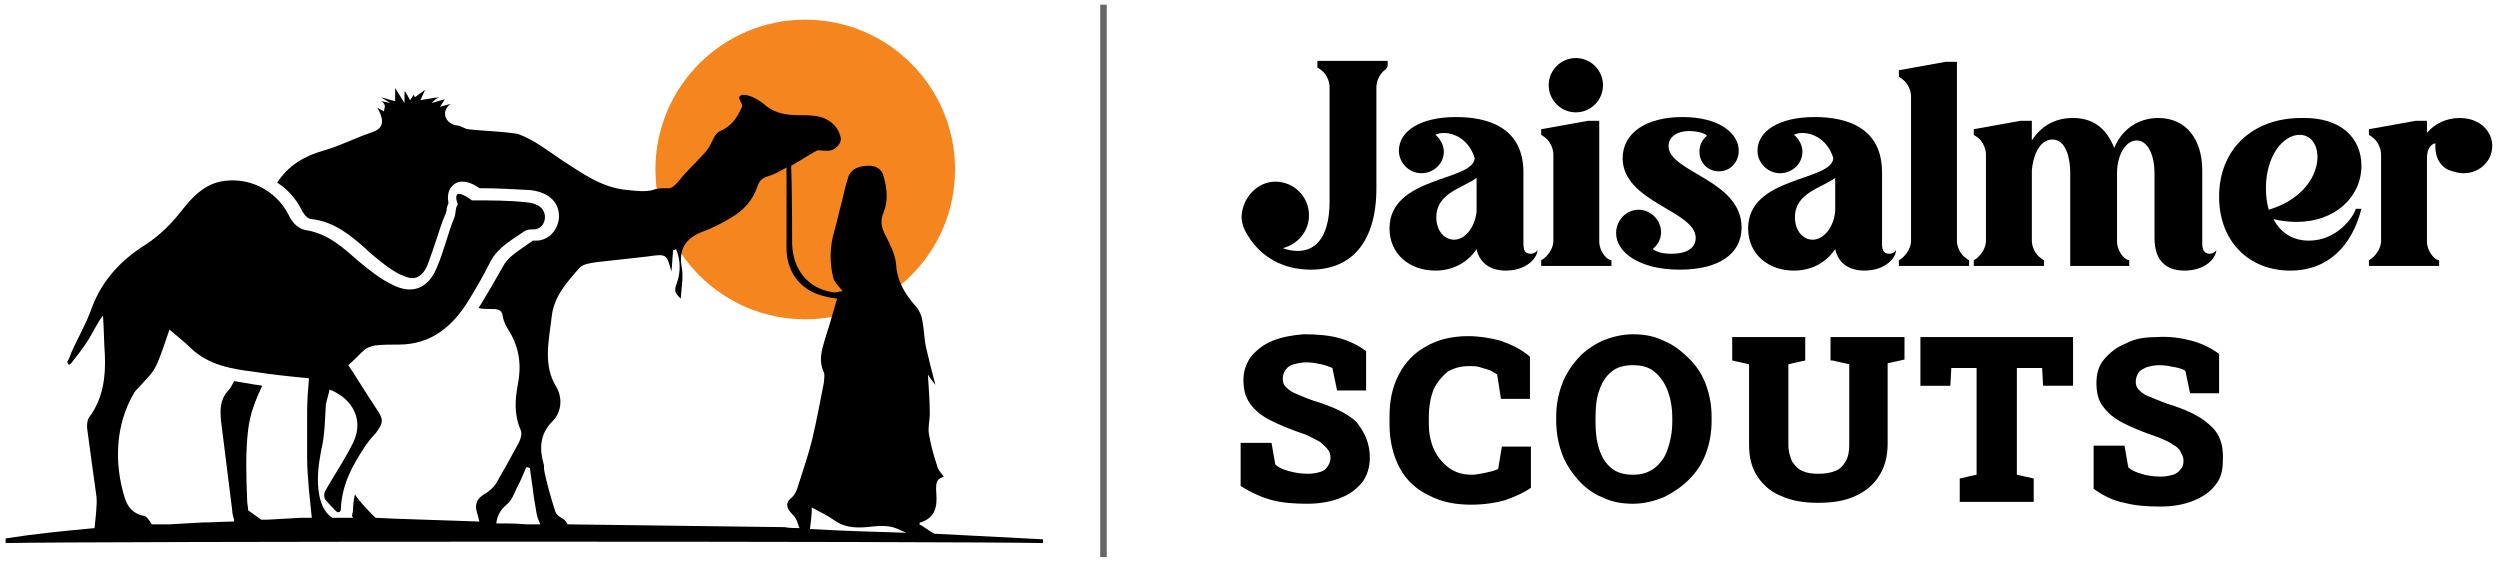
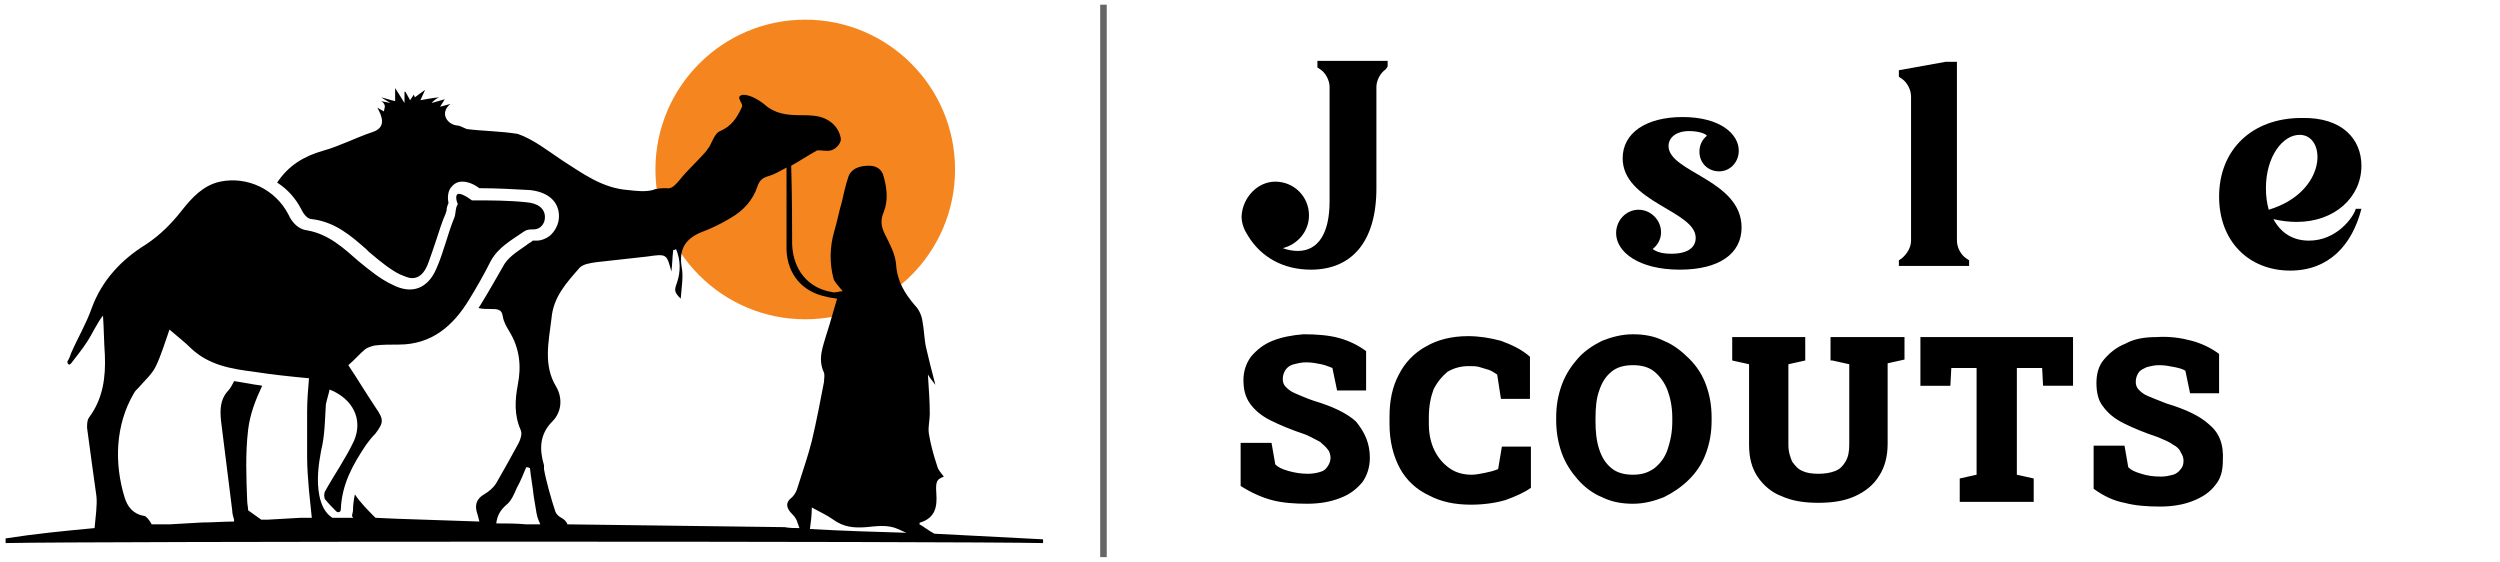
<svg xmlns="http://www.w3.org/2000/svg" version="1.1" id="Layer_1" x="0px" y="0px" width="267px" height="60px" viewBox="0 0 267 60" style="enable-background:new 0 0 267 60;" xml:space="preserve">
  <style type="text/css"> .st0{fill:#F5861F;} .st1{fill:#666666;} </style>
  <g>
    <g>
      <circle class="st0" cx="86" cy="18.1" r="16" />
      <g>
        <path d="M99.8,57c-0.6-0.3-1.2-0.8-1.6-1c0-0.1,0-0.2,0.1-0.2c1.6-0.5,1.8-1.7,1.7-3.1c-0.1-1.4,0.1-1.5,0.8-1.8 c-0.3-0.4-0.6-0.7-0.7-1.1c-0.4-1.2-0.7-2.3-0.9-3.5c-0.1-0.7,0.1-1.4,0.1-2.1c0-1.3-0.1-2.6-0.2-4.2c0.3,0.5,0.5,0.7,0.8,1.1 c-0.4-1.5-0.7-2.7-1-4c-0.2-0.9-0.2-1.9-0.4-2.9c-0.1-0.6-0.4-1.2-0.8-1.6c-1.1-1.3-1.9-2.6-2-4.4c-0.1-1.1-0.7-2.2-1.2-3.2 c-0.4-0.8-0.5-1.5-0.1-2.4c0.5-1.3,0.3-2.7-0.1-4c-0.3-0.7-0.9-0.9-1.5-0.9c-1,0-1.9,0.3-2.2,1.2c-0.3,0.9-0.5,1.8-0.7,2.7 c-0.3,1-0.5,2.1-0.8,3.1c-0.5,1.7-0.5,3.4-0.1,5c0.1,0.4,0.5,0.8,1,1.4c-0.4,0-0.8,0.2-1.1,0.1c-2.6-0.4-4.2-2.4-4.3-5.1 c0-0.9,0-5.3-0.1-8.4c0.9-0.5,1.8-1.1,2.7-1.6c0.2-0.1,0.6,0,0.9,0c0,0,0.1,0,0.1,0c0.7,0.1,1.4-0.4,1.6-1.1c0-0.1,0-0.2,0-0.2 c-0.2-1.3-1.3-2.2-2.6-2.4c-0.6-0.1-1.3-0.1-1.9-0.1c-1.3,0-2.6-0.2-3.6-1.1c-0.7-0.6-2-1.3-2.6-1c-0.5,0.3,0.4,0.9,0.1,1.3 c-0.5,1.1-1.1,2-2.3,2.5c-0.5,0.2-0.8,1-1.1,1.6c-0.2,0.3-0.4,0.6-0.7,0.9c-0.8,0.9-1.7,1.7-2.5,2.7c-0.5,0.6-0.9,1-1.4,0.9 c-0.5,0-1,0-1.5,0.2c-0.8,0.2-1.7,0.1-2.6,0c-2.8-0.2-4.9-1.8-7.1-3.2c-1.5-1-3-2.2-4.7-2.8C53.4,14,51.6,14,50,13.8 c-0.3,0-0.8-0.4-1.2-0.4c-1-0.1-1.9-1.3-0.7-2.3l-1.1,0.3l0.5-0.8L46.1,11c0,0,0.3-0.4,0.8-0.6c0,0,0,0,0,0c0,0,0,0,0,0 c-0.4,0-2,0.3-2,0.3l0.5-1.1c-0.3,0.2-0.7,0.5-1.1,0.8c0-0.1-0.1-0.2-0.1-0.3l-0.4,0.6l-0.5-0.9c0,0,0,0-0.1,0V11l-1-1.6v1.4 c-0.5-0.1-1-0.3-1.5-0.4l1,0.6l-1-0.2c0,0,0,0,0,0c0.2,0.1,0.4,0.3,0.4,0.6L41,11.9l-0.7-0.4c0.5,0.9,1,2.1-0.5,2.6 c-1.8,0.6-3.5,1.5-5.3,2c-2.1,0.6-3.7,1.6-4.9,3.4c1.1,0.7,2,1.7,2.6,2.9c0.3,0.6,0.7,1,1.1,1c2.5,0.3,4.2,1.8,5.8,3.2 c0.1,0.1,0.2,0.2,0.3,0.3c1.3,1.1,2.3,1.9,3.3,2.4c0.5,0.2,0.9,0.4,1.3,0.4c0.3,0,1.1,0,1.7-1.5c0.3-0.8,0.6-1.7,0.9-2.6 c0.3-0.9,0.6-1.9,1-2.8c0-0.1,0.1-0.2,0.1-0.4c0-0.2,0.1-0.5,0.2-0.7c-0.1-0.5-0.1-1.1,0.2-1.6c0.3-0.4,0.7-0.7,1.2-0.7 c0,0,0.1,0,0.1,0c0.7,0,1.4,0.4,1.8,0.7c1.8,0,3.6,0.1,5.4,0.2c1.9,0.2,3.1,1.2,3.1,2.8c0,0.8-0.4,1.6-1,2.1 c-0.4,0.3-0.9,0.5-1.4,0.5c-0.2,0-0.3,0-0.4,0c-0.2,0.2-0.5,0.3-0.7,0.5c-1,0.7-2,1.3-2.5,2.3c-0.8,1.4-1.6,2.8-2.4,4.1 c-0.1,0.1-0.1,0.2-0.2,0.3c0.4,0.1,0.9,0.1,1.3,0.1c0.7,0,1.2,0,1.3,0.8c0.1,0.6,0.4,1.1,0.7,1.6c1.1,1.8,1.3,3.7,0.9,5.7 c-0.3,1.6-0.4,3.2,0.3,4.8c0.2,0.4,0,1-0.2,1.4c-0.8,1.5-1.6,2.9-2.4,4.3c-0.3,0.5-0.8,0.9-1.3,1.2c-0.7,0.4-1,1-0.8,1.8 c0.1,0.3,0.2,0.7,0.3,1.1c-3-0.1-5.9-0.2-8.9-0.3l-2.2-0.1c-0.8-0.8-1.6-1.6-2.2-2.5c-0.1,0.5-0.2,1.1-0.2,1.7 c0,0.2-0.1,0.4-0.1,0.6c0,0.1,0.1,0.1,0.1,0.2c-0.7,0-1.5,0-2.2,0c-0.8-0.5-1.2-1.4-1.4-2.4c-0.3-1.6-0.1-3.2,0.2-4.8 c0.4-1.6,0.4-3.3,0.5-4.9c0.1-0.5,0.3-1.1,0.4-1.6c2.5,1,3.6,3.2,2.6,5.5c-0.9,1.9-2.1,3.6-3.1,5.4c-0.1,0.2-0.1,0.6,0,0.8 c0.4,0.5,0.8,0.9,1.2,1.3c0.2,0.2,0.5,0.1,0.5-0.2c0.1-2.7,1.3-4.8,2.7-6.9c0.3-0.4,0.6-0.8,1-1.2c0.9-1.2,0.9-1.5,0-2.8 c-1-1.5-1.9-3-2.9-4.5c0.7-0.6,1.2-1.2,1.8-1.7c0.3-0.2,0.6-0.3,1-0.4c0.8-0.1,1.7-0.1,2.6-0.1c3.5,0,5.8-2,7.5-4.8 c0.8-1.3,1.6-2.7,2.3-4.1c0.8-1.5,2.3-2.3,3.6-3.2c0.3-0.2,0.6-0.2,1-0.2c0.7,0,1.2-0.6,1.2-1.3c0-0.9-0.7-1.5-2-1.6 c-1.9-0.2-3.8-0.2-5.8-0.2c0,0-0.9-0.7-1.4-0.7c-0.4,0-0.3,0.7-0.1,1.1c-0.3,0.4-0.2,1.1-0.4,1.5c-0.7,1.7-1.1,3.6-1.9,5.4 c-0.9,2.1-2.6,2.8-4.7,1.7c-1.3-0.6-2.5-1.6-3.6-2.5c-1.6-1.4-3.2-2.9-5.5-3.3c-0.9-0.1-1.6-0.8-2-1.7c-1.4-2.7-4.4-4.1-7.3-3.5 c-1.8,0.4-3,1.7-4.1,3.1c-1.1,1.4-2.3,2.6-3.8,3.6c-2.6,1.6-4.7,3.8-5.8,6.8c-0.6,1.7-1.5,3.2-2.2,4.8c-0.1,0.3-0.2,0.6-0.4,0.9 c0,0.1,0,0.2,0.1,0.3c0.1,0.1,0.2,0,0.3-0.1c0.6-0.8,1.2-1.5,1.7-2.3c0.6-0.9,1-1.9,1.7-2.8c0.1,1.4,0.1,2.8,0.2,4.2 c0.1,2.4-0.2,4.7-1.7,6.7c-0.2,0.3-0.2,0.7-0.2,1.1c0.3,2.3,0.7,5.1,1,7.3c0.1,0.9-0.1,2.3-0.2,3.4c-3.2,0.3-6.3,0.6-9.5,1.1V58 c9.2-0.2,101.5-0.2,110.8,0v-0.4C107.7,57.4,103.7,57.2,99.8,57z M28.6,55.5c-0.2,0-0.5,0-0.7,0c-0.4-0.3-1-0.7-1.4-1 c0-0.3-0.1-0.7-0.1-1c-0.1-2.5-0.2-5.1,0.1-7.6c0.2-1.7,0.8-3.2,1.5-4.7c-0.4-0.1-0.8-0.1-1.2-0.2c-0.6-0.1-1.2-0.2-1.8-0.3 c-0.2,0.4-0.4,0.8-0.7,1.1c-0.8,0.9-0.8,2-0.7,3.1c0.4,3.2,0.8,6.4,1.2,9.6c0,0.3,0.1,0.7,0.2,1c0,0.1,0,0.1,0,0.2 c-1.1,0-2.3,0.1-3.4,0.1l-3.5,0.2C17.6,56,17,56,16.5,56l-0.3,0c-0.2-0.4-0.6-0.9-0.8-0.9c0,0,0,0,0,0c-1.2-0.2-1.8-1-2.1-2 c-1.1-3.6-1-7.7,1-11.1c0.1-0.2,0.3-0.4,0.5-0.6c0.6-0.7,1.4-1.4,1.8-2.2c0.6-1.2,1-2.6,1.5-4c0.8,0.7,1.6,1.3,2.3,2 c1.9,1.8,4.3,2.2,6.7,2.5c1.9,0.3,3.8,0.5,5.9,0.7c-0.1,1.1-0.2,2.4-0.2,3.6c0,1.6,0,3.2,0,4.8c0,1.2,0.1,2.4,0.2,3.6 c0.1,1,0.2,1.9,0.3,2.9c-0.4,0-0.8,0-1.2,0L28.6,55.5z M92.5,56.3c1.1-0.1,2.3-0.3,3.4,0.2c0.4,0.2,0.7,0.3,0.9,0.4 c-3.4-0.1-6.8-0.2-10.3-0.4c0.1-0.7,0.2-1.5,0.2-2.3c0.9,0.5,1.6,0.8,2.3,1.3C90.1,56.3,91.2,56.4,92.5,56.3z M53,55.9 c0.1-0.8,0.4-1.4,1.1-2c0.5-0.4,0.8-1.1,1.1-1.8c0.4-0.7,0.7-1.5,1-2.2c0.2,0,0.2,0,0.4,0.1c0.1,1,0.3,2,0.4,3 c0.1,0.6,0.2,1.2,0.3,1.8c0.1,0.6,0.3,0.9,0.4,1.2c-0.5,0-1,0-1.5,0C55.2,55.9,54.1,55.9,53,55.9z M60.6,56 C60.6,56,60.6,56,60.6,56c-0.3-0.8-1-0.6-1.3-1.4c-0.4-1.2-1-3.3-1.2-4.5c0-0.1,0-0.2,0-0.4c-0.5-1.7-0.5-3.3,0.9-4.7 c1-1,1.1-2.5,0.4-3.7C58,39,58.6,36.5,58.9,34c0.2-2.3,1.6-3.8,3-5.4c0.4-0.4,1.1-0.5,1.8-0.6c1.8-0.2,3.6-0.4,5.4-0.6 c0,0,0,0,0,0c2.1-0.3,2.1-0.3,2.6,1.6c0.1-0.7,0.1-1.5,0.2-2.3c0.2,0,0.1,0,0.3-0.1c0.5,1.2,0.5,2.4,0.1,3.6 c-0.3,0.8-0.3,1,0.4,1.7c0.1-1.3,0.3-2.4,0.1-3.4c-0.3-1.9,0.4-3,2.1-3.7c1.1-0.4,2.1-0.9,3.1-1.5c1.4-0.8,2.4-1.9,2.9-3.4 c0.2-0.6,0.5-0.9,1.2-1.1c0.7-0.2,1.3-0.6,1.9-0.9c0,0,0,0,0,0c0,3.2,0,7.8,0,8.8c0.1,2.6,1.7,4.5,4.3,5c0.3,0.1,0.6,0.1,1.1,0.2 c-0.4,1.3-0.7,2.5-1.1,3.7c-0.4,1.4-1,2.7-0.3,4.2c0.1,0.3,0,0.7,0,1c-0.4,2.1-0.8,4.2-1.3,6.3c-0.4,1.6-1,3.3-1.5,4.9 c-0.1,0.4-0.3,0.8-0.6,1.1c-0.8,0.6-0.6,1.2,0,1.8c0.3,0.3,0.5,0.6,0.6,1c0.1,0.2,0.1,0.4,0.2,0.5c-0.5,0-1.1,0-1.6-0.1 C76.2,56.2,68.4,56.1,60.6,56z" />
      </g>
    </g>
    <g>
      <rect x="117.5" y="0.5" class="st1" width="0.7" height="59" />
    </g>
    <g>
      <g>
        <path d="M136.2,19.4c2,0,3.6,1.6,3.6,3.6c0,1.7-1.2,3.1-2.8,3.5c0.5,0.2,1.1,0.3,1.6,0.3c2.2,0,3.4-1.9,3.4-5.3V9.3 c0-0.7-0.4-1.5-1-1.9l-0.3-0.2V6.5h7.5v0.6L148,7.4c-0.6,0.4-1,1.2-1,1.9v10.8c0,5.8-2.7,8.7-7,8.7c-2.9,0-5.3-1.3-6.7-3.6 c-0.4-0.6-0.7-1.3-0.7-2.1C132.7,21.1,134.3,19.4,136.2,19.4z" />
-         <path d="M162.7,18.4v7.6c0,0.8,0.2,1.1,0.8,1.1c0,0,0.5,0,0.7-0.4c0,0.8-1.1,2.2-3.4,2.2c-1.6,0-2.8-0.8-3.1-2.3 c-1,1.5-2.6,2.3-4.4,2.3c-2.8,0-4.9-1.8-4.9-4.5c0-5.6,8.9-5,9.1-7.5c-0.6-2-2.2-2.7-3.3-2.7c-0.4,0-0.7,0.1-0.9,0.2 c0.5,0.4,0.9,1.1,0.9,1.8c0,1.3-1.1,2.3-2.4,2.3c-1.3,0-2.4-1.1-2.4-2.4c0-2.1,2.3-3.6,6.1-3.6C158.9,12.5,162.7,13.6,162.7,18.4 z M157.7,19c-1.5,1.1-4.3,1.6-4.3,4.2c0,1.5,0.9,2.4,1.9,2.4c1.1,0,2.2-1.2,2.4-3V19z" />
-         <path d="M172.1,27.8v0.6h-7.5v-0.6l0.3-0.2c0.6-0.5,1-1.2,1-1.9v-9.2c0-0.7-0.4-1.5-1-1.9l-0.3-0.2v-0.6l5-0.9h1.2v12.9 c0,0.7,0.4,1.5,1,1.9L172.1,27.8z M168.3,6.2c1.6,0,2.9,1.3,2.9,2.9s-1.3,2.9-2.9,2.9c-1.6,0-2.9-1.3-2.9-2.9 S166.7,6.2,168.3,6.2z" />
        <path d="M173.3,16.9c0-2.7,2.5-4.4,6.4-4.4c4,0,6,1.8,6,3.6c0,1.2-0.9,2.2-2.1,2.2c-1.2,0-2.1-0.9-2.1-2.1c0-0.7,0.3-1.3,0.8-1.7 c-0.2-0.3-1.1-0.5-1.9-0.5c-1.4,0-2.2,0.7-2.2,1.6c0,2.8,7.8,3.6,7.8,8.7c0,2.8-2.4,4.5-6.6,4.5c-4.4,0-6.8-1.9-6.8-3.9 c0-1.4,1.1-2.5,2.4-2.5c1.3,0,2.4,1.1,2.4,2.4c0,0.8-0.4,1.4-0.9,1.8c0.3,0.2,0.8,0.5,2,0.5c1.8,0,2.6-0.7,2.6-1.7 C181.1,22.5,173.3,21.6,173.3,16.9z" />
-         <path d="M201,18.4v7.6c0,0.8,0.2,1.1,0.8,1.1c0,0,0.5,0,0.7-0.4c0,0.8-1.1,2.2-3.4,2.2c-1.6,0-2.8-0.8-3.1-2.3 c-1,1.5-2.6,2.3-4.4,2.3c-2.8,0-4.9-1.8-4.9-4.5c0-5.6,8.9-5,9.1-7.5c-0.6-2-2.2-2.7-3.3-2.7c-0.4,0-0.7,0.1-0.9,0.2 c0.5,0.4,0.9,1.1,0.9,1.8c0,1.3-1.1,2.3-2.4,2.3c-1.3,0-2.4-1.1-2.4-2.4c0-2.1,2.3-3.6,6.1-3.6C197.2,12.5,201,13.6,201,18.4z M196,19c-1.5,1.1-4.3,1.6-4.3,4.2c0,1.5,0.9,2.4,1.9,2.4c1.1,0,2.2-1.2,2.4-3V19z" />
        <path d="M210.3,27.8v0.6h-7.5v-0.6l0.3-0.2c0.6-0.5,1-1.2,1-1.9V10.3c0-0.7-0.4-1.5-1-1.9l-0.3-0.2V7.5l5-0.9h1.2v19.1 c0,0.7,0.4,1.5,1,1.9L210.3,27.8z" />
-         <path d="M227.4,27.8v0.6h-6.3V18.4c0-1.1-0.3-3.5-1.9-3.5c-1.5,0-2.1,2-2.2,3.3v7.5c0,0.7,0.4,1.5,1,1.9l0.3,0.2v0.6h-7.5v-0.6 l0.3-0.2c0.6-0.5,1-1.2,1-1.9v-9.2c0-0.7-0.4-1.5-1-1.9l-0.3-0.2v-0.6l5-0.9h1.2v2.1c0.9-1.4,2.3-2.4,4.4-2.4 c2.4,0,3.7,1.4,4.4,3.2c0.8-2,2.6-3.2,4.7-3.2c3,0,4.7,2.3,4.7,5.6v7.8c0,0.8,0.3,1.1,0.8,1.1c0,0,0.5,0,0.7-0.4 c0,0.8-1.1,2.2-3.4,2.2c-2,0-3.2-1.1-3.2-3.5v-6.9c0-2.1-0.8-3.5-1.9-3.5c-1.2,0-2.2,1.6-2.1,3.9v6.9c0,0.7,0.4,1.5,1,1.9 L227.4,27.8z" />
        <path d="M252.2,17.7c0,3.4-2.9,6-6.9,6c-0.8,0-1.7-0.1-2.5-0.3c0.8,1.5,2.1,2.3,3.8,2.3c2.9,0,4.7-2.4,5-3.4h0.6 c-1,3.9-3.5,6.6-7.6,6.6c-4.4,0-7.6-3.1-7.6-7.9c0-5,3.5-8.4,8.8-8.4C250.2,12.5,252.2,14.9,252.2,17.7z M245.6,14.4 c-1.8,0-3.6,2.3-3.6,5.7c0,0.8,0.1,1.6,0.3,2.3C248.6,20.5,248.5,14.4,245.6,14.4z" />
-         <path d="M260.5,27.8v0.6h-7.5v-0.6l0.3-0.2c0.6-0.5,1-1.2,1-1.9v-9.2c0-0.7-0.4-1.5-1-1.9l-0.3-0.2v-0.6l5-0.9h1.2v1.3 c0.8-1,2.1-1.6,3.5-1.6c2.8,0,4.2,2.4,3.1,4.4c-0.6,1-1.6,1.5-2.7,1.5c-0.6,0-1.2-0.2-1.7-0.4c-0.6-0.3-1.4-1.1-1.3-2.8 c-0.5,0.1-0.9,0.6-0.9,1.6v8.9c0,0.7,0.4,1.5,1,1.9L260.5,27.8z" />
      </g>
      <path d="M146.3,48.9c0,1-0.3,1.9-0.8,2.6c-0.6,0.7-1.3,1.3-2.4,1.7c-1,0.4-2.2,0.6-3.5,0.6c-1.4,0-2.7-0.1-3.8-0.4 c-1.1-0.3-2.2-0.8-3.3-1.5v-4.6h3.3l0.4,2.3c0.3,0.3,0.7,0.5,1.4,0.7c0.7,0.2,1.4,0.3,2.1,0.3c0.5,0,1-0.1,1.3-0.2 c0.4-0.1,0.6-0.3,0.8-0.6c0.2-0.3,0.3-0.6,0.3-0.9c0-0.3-0.1-0.7-0.3-0.9c-0.2-0.3-0.5-0.5-0.8-0.8c-0.4-0.2-0.9-0.5-1.6-0.8 c-1.5-0.5-2.7-1-3.7-1.5c-1-0.5-1.7-1.1-2.2-1.8c-0.5-0.7-0.7-1.5-0.7-2.5c0-1,0.3-1.8,0.8-2.5c0.6-0.7,1.3-1.3,2.3-1.7 c1-0.4,2.1-0.6,3.3-0.7c1.4,0,2.7,0.1,3.8,0.4c1.1,0.3,2.1,0.8,2.9,1.4v4.2h-3.1l-0.5-2.4c-0.3-0.1-0.7-0.3-1.2-0.4 c-0.5-0.1-1-0.2-1.6-0.2c-0.5,0-0.9,0.1-1.3,0.2c-0.4,0.1-0.7,0.3-0.9,0.6c-0.2,0.3-0.3,0.6-0.3,1c0,0.3,0.1,0.6,0.3,0.8 c0.2,0.2,0.5,0.5,1,0.7c0.5,0.2,1.1,0.5,2,0.8c2,0.6,3.5,1.3,4.5,2.2C145.8,46.2,146.3,47.4,146.3,48.9z M160,50.1 c-0.5,0.2-0.9,0.3-1.4,0.4c-0.5,0.1-1,0.2-1.4,0.2c-0.9,0-1.7-0.2-2.4-0.7c-0.7-0.5-1.2-1.1-1.6-1.9c-0.4-0.8-0.6-1.8-0.6-2.8 v-0.8c0-1.1,0.2-2.1,0.5-2.9c0.4-0.8,0.9-1.4,1.5-1.9c0.7-0.4,1.4-0.6,2.3-0.6c0.4,0,0.8,0,1.1,0.1c0.3,0.1,0.7,0.2,1,0.3 c0.3,0.1,0.6,0.3,0.9,0.5l0.4,2.6h3.1v-4.5c-0.9-0.8-2-1.3-3.1-1.7c-1.1-0.3-2.3-0.5-3.5-0.5c-1.8,0-3.3,0.4-4.5,1.1 c-1.3,0.7-2.3,1.8-2.9,3c-0.7,1.3-1,2.8-1,4.5v0.8c0,1.8,0.4,3.4,1.1,4.7c0.7,1.3,1.8,2.3,3.1,2.9c1.3,0.7,2.8,1,4.5,1 c1.4,0,2.7-0.2,3.7-0.5c1.1-0.4,2-0.8,2.7-1.3v-4.4h-3.1L160,50.1z M182.2,41.1c0.4,1.1,0.6,2.2,0.6,3.5v0.3 c0,1.3-0.2,2.4-0.6,3.5c-0.4,1.1-1,2-1.8,2.8c-0.8,0.8-1.7,1.4-2.7,1.9c-1,0.4-2.1,0.7-3.3,0.7c-1.2,0-2.3-0.2-3.3-0.7 c-1-0.4-1.9-1.1-2.6-1.9s-1.3-1.7-1.7-2.8c-0.4-1.1-0.6-2.3-0.6-3.5v-0.3c0-1.3,0.2-2.4,0.6-3.5c0.4-1.1,1-2,1.7-2.8 c0.7-0.8,1.6-1.4,2.6-1.9c1-0.4,2.1-0.7,3.3-0.7c1.2,0,2.3,0.2,3.3,0.7c1,0.4,1.9,1.1,2.7,1.9C181.2,39.1,181.8,40,182.2,41.1z M178.6,44.6c0-1.1-0.2-2.1-0.5-2.9c-0.3-0.8-0.8-1.5-1.4-2c-0.6-0.5-1.4-0.7-2.3-0.7c-0.9,0-1.7,0.2-2.3,0.7 c-0.6,0.5-1,1.1-1.3,2c-0.3,0.8-0.4,1.8-0.4,3v0.3c0,1.1,0.1,2.1,0.4,3c0.3,0.9,0.7,1.5,1.3,2c0.6,0.5,1.4,0.7,2.3,0.7 c0.9,0,1.6-0.2,2.3-0.7c0.6-0.5,1.1-1.1,1.4-2c0.3-0.9,0.5-1.8,0.5-3V44.6z M195.7,38.5l1.8,0.4v8.6c0,0.7-0.1,1.3-0.4,1.8 s-0.6,0.8-1.1,1c-0.5,0.2-1.1,0.3-1.8,0.3c-0.7,0-1.3-0.1-1.7-0.3c-0.5-0.2-0.8-0.6-1.1-1c-0.2-0.5-0.4-1-0.4-1.8v-8.6l1.8-0.4V36 H185v2.5l1.8,0.4v8.6c0,1.4,0.3,2.5,0.9,3.4c0.6,0.9,1.5,1.7,2.6,2.1c1.1,0.5,2.4,0.7,3.9,0.7c1.5,0,2.8-0.2,3.9-0.7 c1.1-0.5,2-1.2,2.6-2.2c0.6-0.9,0.9-2.1,0.9-3.4v-8.6l1.8-0.4V36h-7.9V38.5z M205.1,41.2h3.2l0.1-1.9h2.7v11.4l-1.8,0.4v2.5h7.9 v-2.5l-1.8-0.4V39.3h2.7l0.1,1.9h3.2V36h-16.3V41.2z M235.9,45.3c-1-0.9-2.5-1.6-4.5-2.2c-0.8-0.3-1.5-0.6-2-0.8 c-0.5-0.2-0.8-0.5-1-0.7c-0.2-0.2-0.3-0.5-0.3-0.8c0-0.4,0.1-0.7,0.3-1s0.5-0.4,0.9-0.6c0.4-0.1,0.8-0.2,1.3-0.2 c0.6,0,1.1,0.1,1.6,0.2c0.5,0.1,0.9,0.2,1.2,0.4l0.5,2.4h3.1v-4.2c-0.8-0.6-1.8-1.1-2.9-1.4c-1.1-0.3-2.4-0.5-3.8-0.4 c-1.3,0-2.4,0.2-3.3,0.7c-1,0.4-1.7,1-2.3,1.7c-0.6,0.7-0.8,1.6-0.8,2.5c0,1,0.2,1.9,0.7,2.5c0.5,0.7,1.2,1.3,2.2,1.8 c1,0.5,2.2,1,3.7,1.5c0.7,0.3,1.2,0.5,1.6,0.8c0.4,0.2,0.7,0.5,0.8,0.8c0.2,0.3,0.3,0.6,0.3,0.9c0,0.4-0.1,0.7-0.3,0.9 c-0.2,0.3-0.5,0.5-0.8,0.6c-0.4,0.1-0.8,0.2-1.3,0.2c-0.8,0-1.5-0.1-2.1-0.3c-0.7-0.2-1.1-0.4-1.4-0.7l-0.4-2.3h-3.3v4.6 c1.1,0.8,2.2,1.3,3.3,1.5c1.1,0.3,2.4,0.4,3.8,0.4c1.3,0,2.5-0.2,3.5-0.6c1-0.4,1.8-0.9,2.4-1.7c0.6-0.7,0.8-1.6,0.8-2.6 C237.5,47.4,237,46.2,235.9,45.3z" />
    </g>
  </g>
</svg>